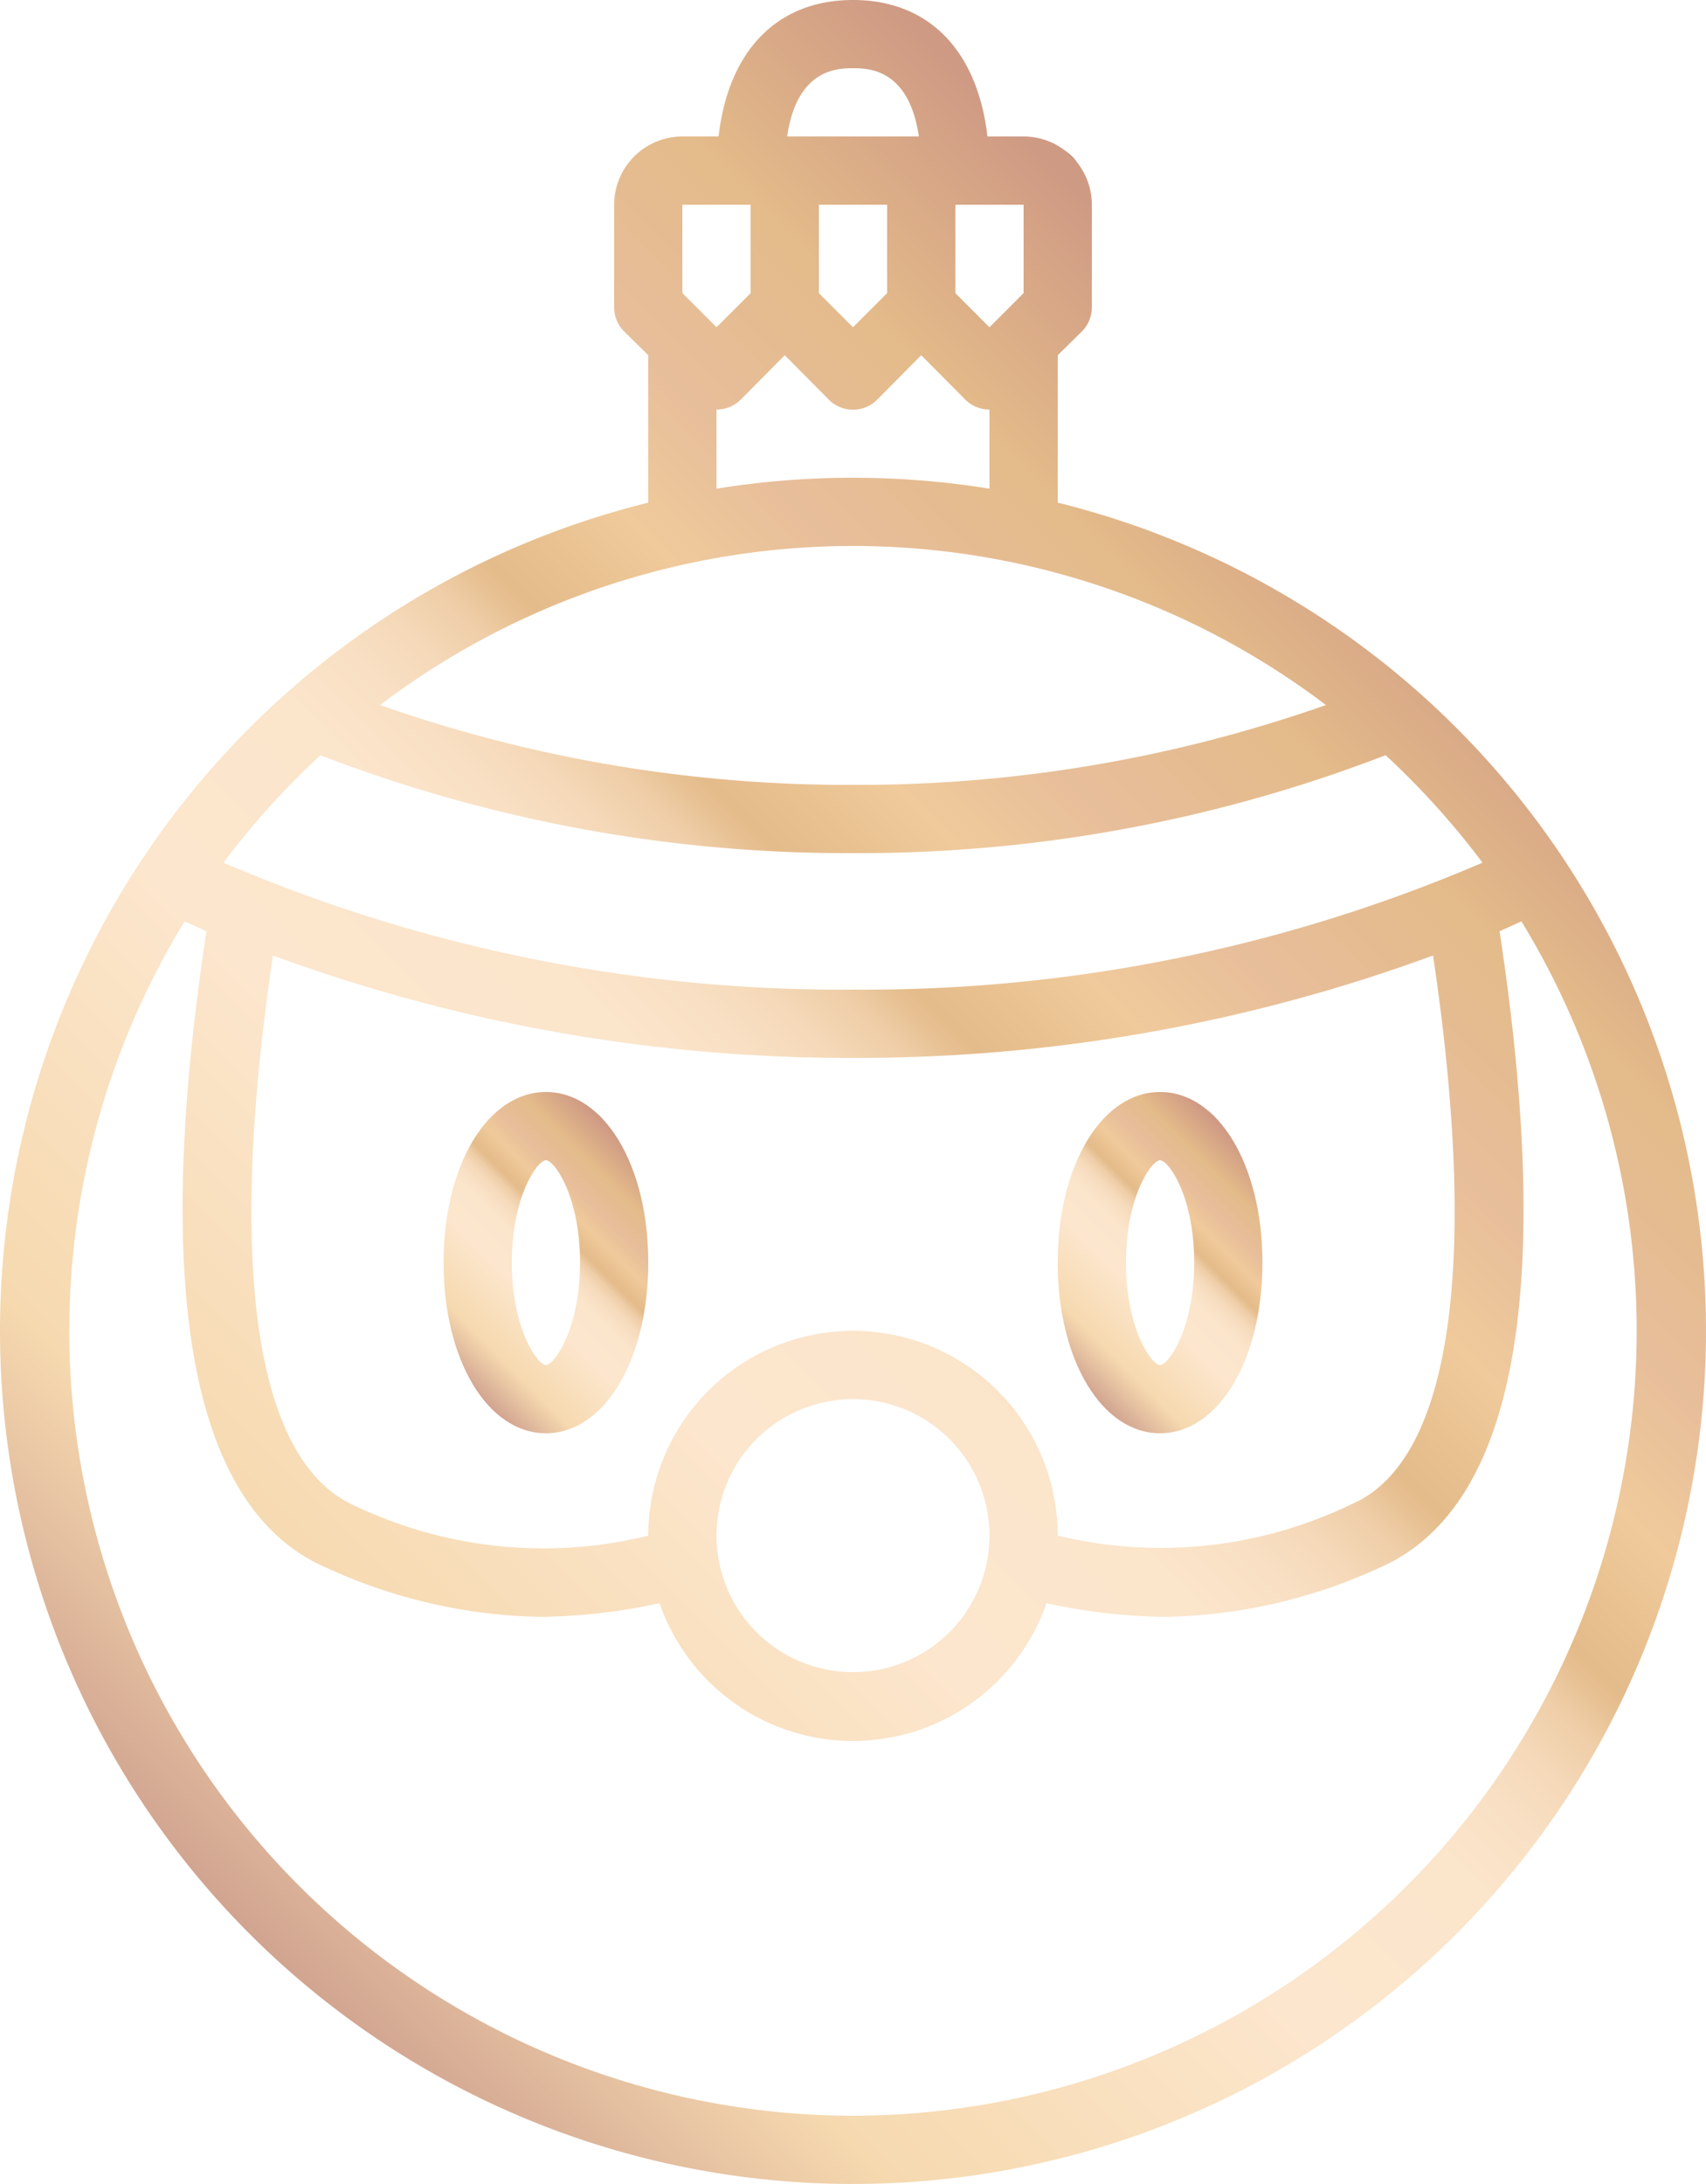
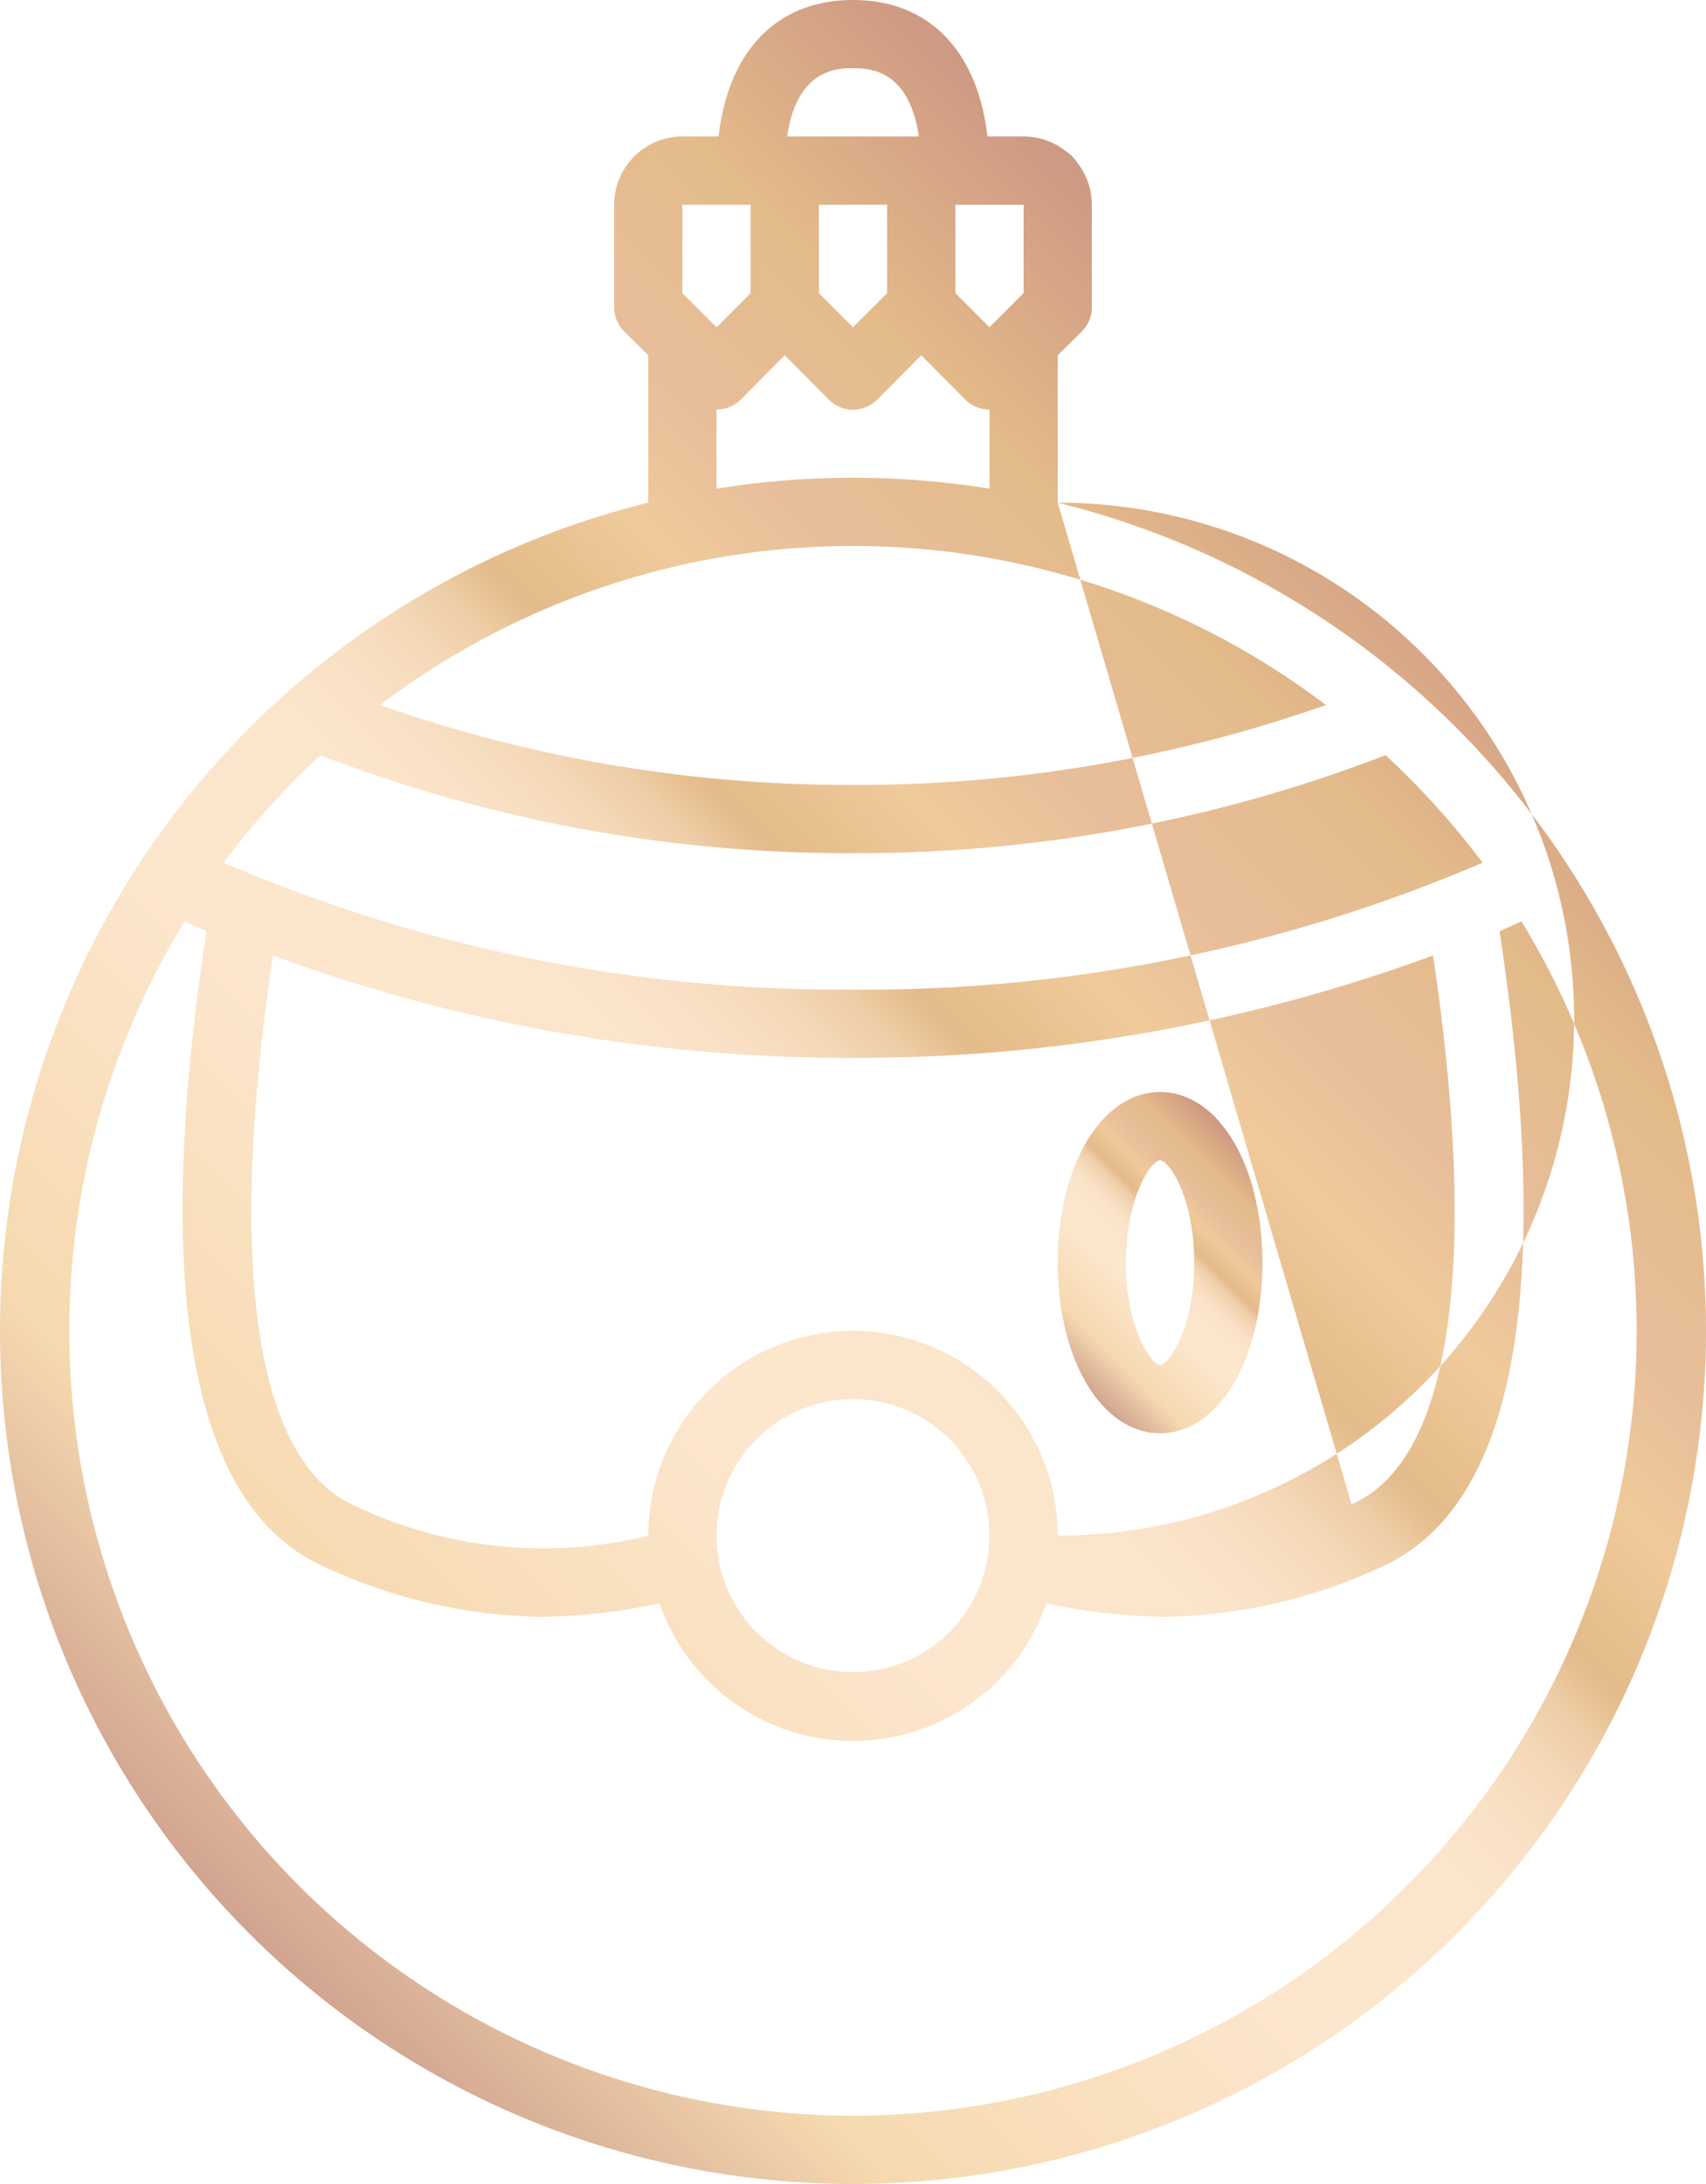
<svg xmlns="http://www.w3.org/2000/svg" xmlns:xlink="http://www.w3.org/1999/xlink" viewBox="0 0 50 64">
  <defs>
    <style>.cls-1{fill:url(#Безымянный_градиент_14);}.cls-2{fill:url(#Безымянный_градиент_14-2);}.cls-3{fill:url(#Безымянный_градиент_14-3);}</style>
    <linearGradient id="Безымянный_градиент_14" x1="5.96" y1="55.3" x2="44.04" y2="17.21" gradientUnits="userSpaceOnUse">
      <stop offset="0" stop-color="#d1a490" />
      <stop offset="0.15" stop-color="#f6d9af" />
      <stop offset="0.37" stop-color="#fce6cd" />
      <stop offset="0.49" stop-color="#fbe5cb" />
      <stop offset="0.53" stop-color="#f9e0c4" />
      <stop offset="0.56" stop-color="#f5d9b9" />
      <stop offset="0.59" stop-color="#efcea8" />
      <stop offset="0.61" stop-color="#e7c092" />
      <stop offset="0.62" stop-color="#e4bb8a" />
      <stop offset="0.69" stop-color="#f0ca9b" />
      <stop offset="0.76" stop-color="#e7be9a" />
      <stop offset="0.86" stop-color="#e4bb8a" />
      <stop offset="0.99" stop-color="#cf9a84" />
      <stop offset="1" stop-color="#cf9a84" />
      <stop offset="1" stop-color="#d1a490" />
      <stop offset="1" stop-color="#8a533a" />
    </linearGradient>
    <linearGradient id="Безымянный_градиент_14-2" x1="13.06" y1="39.94" x2="18.94" y2="34.06" xlink:href="#Безымянный_градиент_14" />
    <linearGradient id="Безымянный_градиент_14-3" x1="31.06" y1="39.94" x2="36.94" y2="34.06" xlink:href="#Безымянный_градиент_14" />
  </defs>
  <title>Ресурс 7</title>
  <g id="Слой_2" data-name="Слой 2">
    <g id="_6-christmas_ball" data-name="6-christmas ball">
-       <path class="cls-1" d="M31,14.73V10.41l.71-.7A1,1,0,0,0,32,9V6a2,2,0,0,0-2-2H28.94C28.65,1.48,27.22,0,25,0s-3.65,1.48-3.94,4H20a2,2,0,0,0-2,2V9a1,1,0,0,0,.29.71l.71.7v4.32a25,25,0,1,0,12,0Zm8.61,29.35A12.85,12.85,0,0,1,31,45a6,6,0,0,0-12,0,12.85,12.85,0,0,1-8.61-.88C7.49,42.84,6.64,37.14,8,28a48.87,48.87,0,0,0,17,3,48.87,48.87,0,0,0,17-3C43.36,37.14,42.51,42.84,39.61,44.08ZM29,45a4,4,0,1,1-4-4A4,4,0,0,1,29,45Zm9.86-24.34A41.27,41.27,0,0,1,25,23a41.27,41.27,0,0,1-13.86-2.34,22.94,22.94,0,0,1,27.72,0ZM30,8.59l-1,1-1-1V6h2Zm-4,0-1,1-1-1V6h2ZM25,2c.43,0,1.64,0,1.93,2H23.07C23.36,2,24.57,2,25,2ZM20,6h2V8.59l-1,1-1-1Zm1,6a1,1,0,0,0,.71-.29L23,10.41l1.29,1.3a1,1,0,0,0,1.42,0L27,10.41l1.29,1.3A1,1,0,0,0,29,12v2.32a25.16,25.16,0,0,0-8,0ZM9.39,22.13A42.88,42.88,0,0,0,25,25a42.88,42.88,0,0,0,15.61-2.87,23.57,23.57,0,0,1,2.84,3.15A45.92,45.92,0,0,1,25,29,45.92,45.92,0,0,1,6.55,25.28,23.57,23.57,0,0,1,9.39,22.13ZM25,62A23,23,0,0,1,5.41,27l.64.29c-1.62,10.68-.42,17,3.56,18.67a15.6,15.6,0,0,0,6.24,1.42,17.17,17.17,0,0,0,3.48-.4,6,6,0,0,0,11.34,0,17.17,17.17,0,0,0,3.48.4,15.6,15.6,0,0,0,6.24-1.42c4-1.71,5.18-8,3.56-18.67l.64-.29A23,23,0,0,1,25,62Z" />
-       <path class="cls-2" d="M16,32c-1.71,0-3,2.15-3,5s1.29,5,3,5,3-2.15,3-5S17.71,32,16,32Zm0,8c-.25,0-1-1.06-1-3s.75-3,1-3,1,1.06,1,3S16.25,40,16,40Z" />
+       <path class="cls-1" d="M31,14.73V10.41l.71-.7A1,1,0,0,0,32,9V6a2,2,0,0,0-2-2H28.94C28.65,1.48,27.22,0,25,0s-3.65,1.48-3.94,4H20a2,2,0,0,0-2,2V9a1,1,0,0,0,.29.71l.71.7v4.32a25,25,0,1,0,12,0ZA12.85,12.85,0,0,1,31,45a6,6,0,0,0-12,0,12.85,12.85,0,0,1-8.61-.88C7.49,42.84,6.64,37.14,8,28a48.87,48.87,0,0,0,17,3,48.87,48.87,0,0,0,17-3C43.36,37.14,42.51,42.84,39.61,44.08ZM29,45a4,4,0,1,1-4-4A4,4,0,0,1,29,45Zm9.86-24.34A41.27,41.27,0,0,1,25,23a41.27,41.27,0,0,1-13.86-2.34,22.94,22.94,0,0,1,27.72,0ZM30,8.59l-1,1-1-1V6h2Zm-4,0-1,1-1-1V6h2ZM25,2c.43,0,1.64,0,1.93,2H23.07C23.36,2,24.57,2,25,2ZM20,6h2V8.59l-1,1-1-1Zm1,6a1,1,0,0,0,.71-.29L23,10.41l1.29,1.3a1,1,0,0,0,1.42,0L27,10.41l1.29,1.3A1,1,0,0,0,29,12v2.32a25.16,25.16,0,0,0-8,0ZM9.39,22.13A42.88,42.88,0,0,0,25,25a42.88,42.88,0,0,0,15.61-2.87,23.57,23.57,0,0,1,2.84,3.15A45.92,45.92,0,0,1,25,29,45.92,45.92,0,0,1,6.55,25.28,23.57,23.57,0,0,1,9.39,22.13ZM25,62A23,23,0,0,1,5.41,27l.64.29c-1.62,10.68-.42,17,3.56,18.67a15.6,15.6,0,0,0,6.24,1.42,17.17,17.17,0,0,0,3.48-.4,6,6,0,0,0,11.34,0,17.17,17.17,0,0,0,3.48.4,15.6,15.6,0,0,0,6.24-1.42c4-1.71,5.18-8,3.56-18.67l.64-.29A23,23,0,0,1,25,62Z" />
      <path class="cls-3" d="M34,42c1.71,0,3-2.15,3-5s-1.29-5-3-5-3,2.15-3,5S32.29,42,34,42Zm0-8c.25,0,1,1.06,1,3s-.75,3-1,3-1-1.06-1-3S33.75,34,34,34Z" />
    </g>
  </g>
</svg>